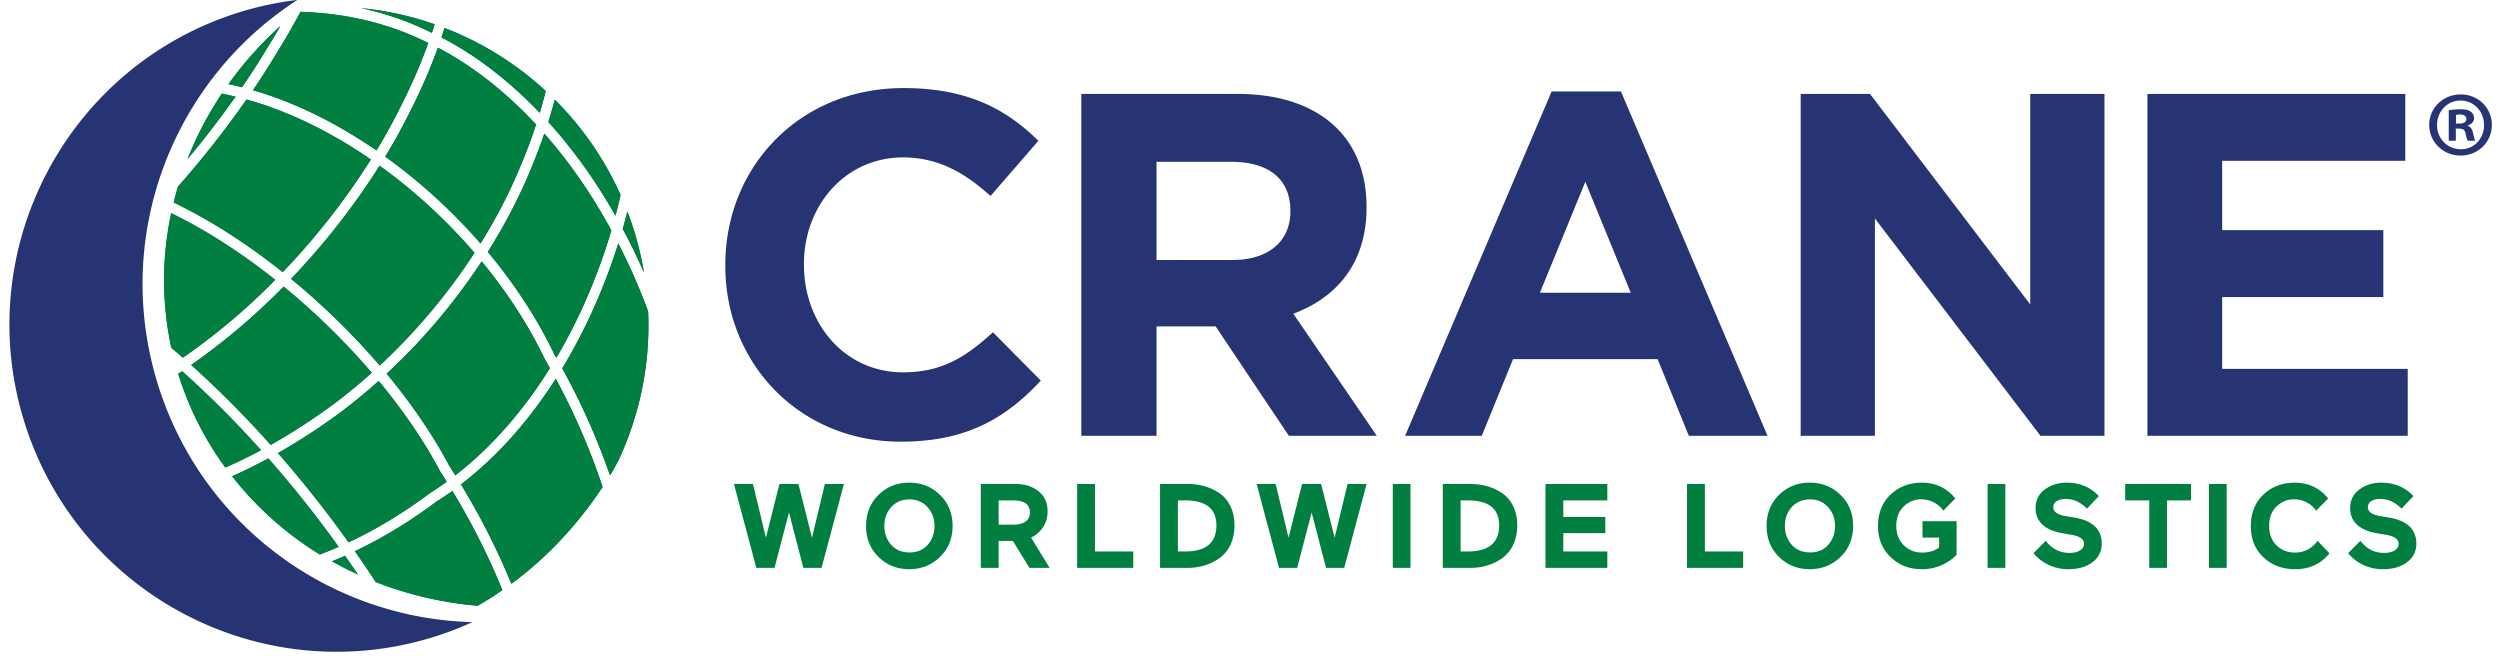
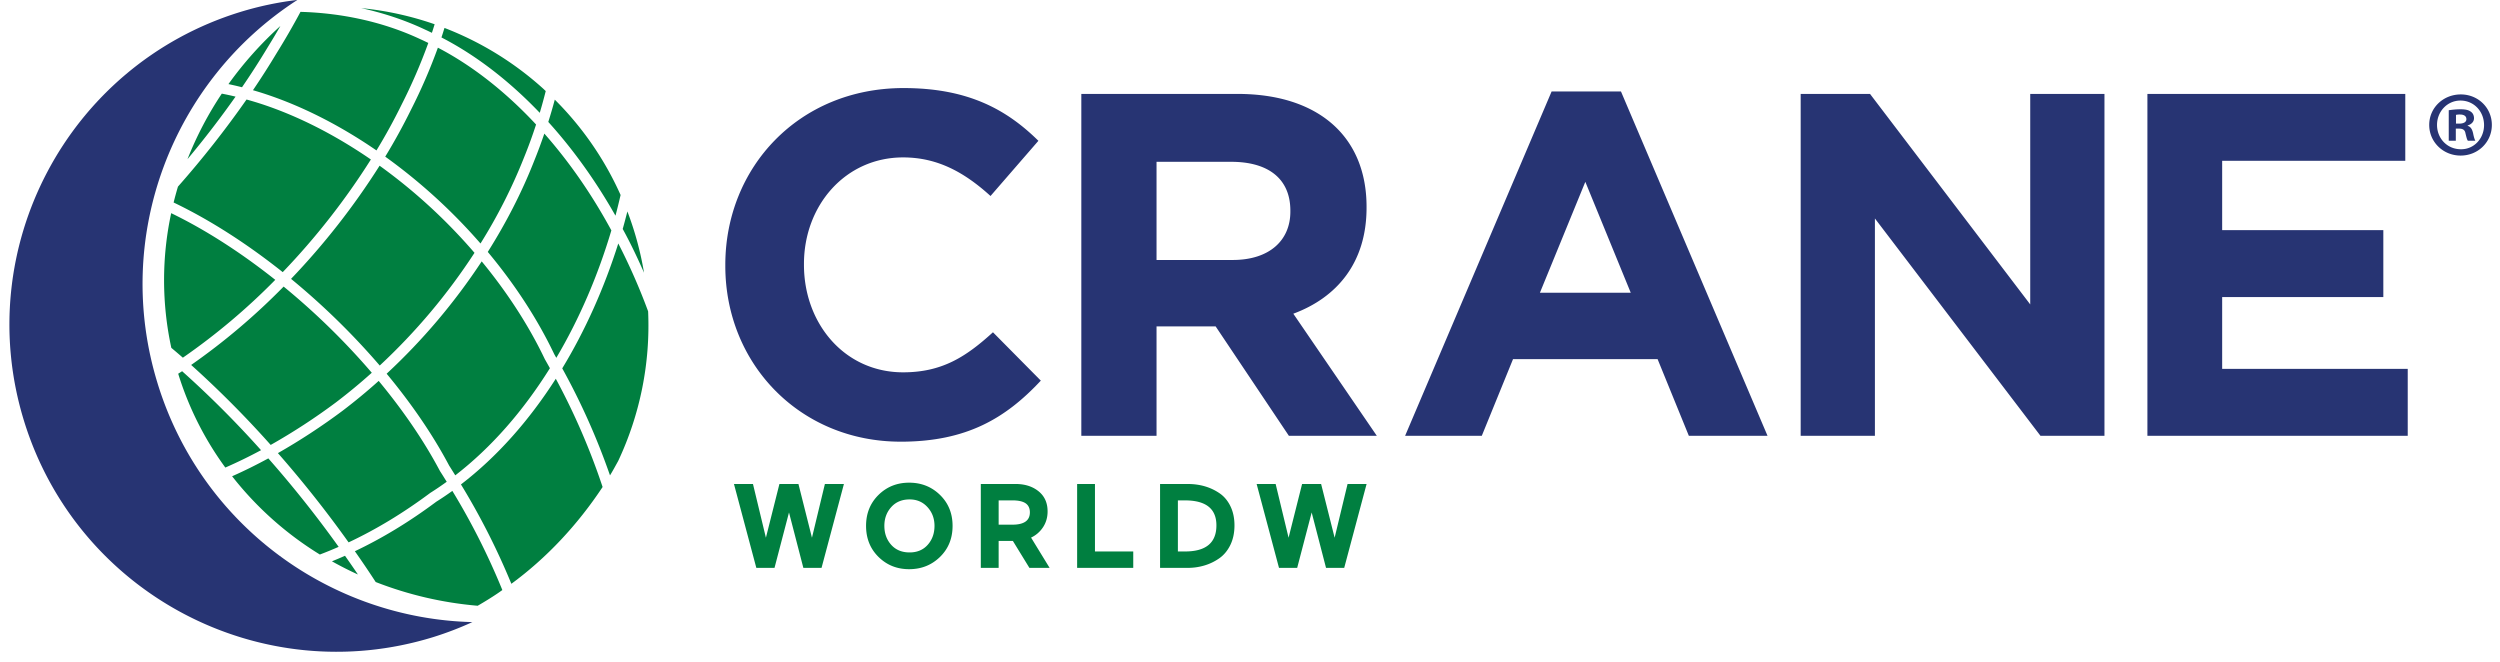
<svg xmlns="http://www.w3.org/2000/svg" xmlns:xlink="http://www.w3.org/1999/xlink" width="185" height="49">
  <defs>
-     <path id="a" d="M0 59.506h200.017V0H0z" />
-   </defs>
+     </defs>
  <g transform="translate(-8 -5)" fill="none" fill-rule="evenodd">
    <path d="M19.674 33.41C16.28 22.45 20.809 10.926 30.008 4.995a23.997 23.997 0 00-4.246.898c-12.77 3.946-19.926 17.5-15.98 30.27 3.943 12.771 17.5 19.929 30.268 15.985a24.308 24.308 0 002.905-1.113c-10.443-.262-20.021-7.088-23.281-17.623" fill="#273473" />
    <path d="M43.557 23.018a39.249 39.249 0 003.232-6.39 35.06 35.06 0 00.88-2.414c-2.243-2.411-4.707-4.352-7.265-5.686a40.626 40.626 0 01-1.987 4.587 44.137 44.137 0 01-1.91 3.476 41.347 41.347 0 017.05 6.427M34.26 45.79c.553.787 1.069 1.55 1.542 2.28a27.021 27.021 0 007.546 1.756c.5-.289 1-.594 1.492-.928.113-.075.223-.157.334-.234a51.547 51.547 0 00-3.7-7.337c-.39.279-.785.548-1.189.8-1.982 1.48-3.993 2.699-6.025 3.664m7.43-5.616c2.682-2.07 5.04-4.789 7.003-7.928-.124-.22-.243-.438-.372-.66-1.208-2.532-2.809-4.978-4.675-7.245a45.492 45.492 0 01-7.034 8.313c1.824 2.199 3.41 4.501 4.629 6.806.156.24.3.476.449.714m10.903.863a50.307 50.307 0 00-3.464-8.011c-1.98 3.095-4.345 5.773-7.018 7.821a52.318 52.318 0 013.73 7.353c2.606-1.91 4.895-4.358 6.752-7.163M39.434 7.181c.176.077.351.165.527.248.072-.213.135-.423.203-.634A23.574 23.574 0 0034.723 5.6c1.63.355 3.216.878 4.711 1.58M28.472 8.931a58.916 58.916 0 01-1.753 2.744c.318.092.637.19.958.297 2.784.924 5.559 2.358 8.182 4.16a42.828 42.828 0 001.85-3.37 40.683 40.683 0 001.986-4.584c-.195-.092-.39-.19-.587-.276-2.704-1.27-5.777-1.94-8.872-2.024a54.133 54.133 0 01-1.764 3.053m19.47 4.418c.16-.536.307-1.073.442-1.61-.067-.062-.131-.128-.2-.19a23.514 23.514 0 00-7.292-4.482c-.074.235-.144.469-.225.704 2.556 1.316 5.02 3.217 7.275 5.578M29.538 25.636a53.205 53.205 0 016.563 6.414 44.6 44.6 0 007.012-8.341 40.44 40.44 0 00-7.023-6.447 53.56 53.56 0 01-6.552 8.374m24.85-3.119c.467.893.882 1.783 1.27 2.665a23.597 23.597 0 00-1.231-4.535c-.112.432-.223.866-.346 1.295.102.192.208.38.307.575m-.843-1.557c.137-.506.26-1.017.379-1.53a23.47 23.47 0 00-4.87-7.057c-.147.55-.307 1.101-.48 1.65 1.835 2.028 3.515 4.366 4.971 6.938m-5.264-6.075a37.754 37.754 0 01-.758 2.036c-.897 2.288-2.057 4.548-3.427 6.72 1.974 2.364 3.66 4.926 4.923 7.576.051.087.097.174.148.261 1.702-2.877 3.078-6.076 4.074-9.43-1.438-2.657-3.115-5.071-4.96-7.163m-23.375-3.663c.332.07.667.148 1.003.233a58.35 58.35 0 001.888-2.937 54.6 54.6 0 00.954-1.598 26.885 26.885 0 00-3.845 4.302M55.96 28.036a45.005 45.005 0 00-2.207-5.02c-1.04 3.291-2.437 6.423-4.147 9.242a50.985 50.985 0 013.534 7.92c.215-.347.408-.711.608-1.07a23.566 23.566 0 002.213-11.072m-34.429 3.433a47.461 47.461 0 006.838-5.761c-2.517-1.998-5.14-3.694-7.702-4.934a23.63 23.63 0 00.01 9.966c.284.238.568.48.854.729M31.67 46.035c.464-.175.928-.366 1.39-.568a82.488 82.488 0 00-5.204-6.547c-.86.467-1.753.913-2.68 1.323a24.633 24.633 0 006.494 5.792m-4.353-7.722a73.866 73.866 0 00-5.84-5.843l-.29.186a23.51 23.51 0 003.487 6.943c.911-.397 1.793-.83 2.643-1.286m-6.469-18.328c2.684 1.285 5.44 3.057 8.074 5.153a52.65 52.65 0 006.523-8.336c-2.57-1.767-5.29-3.175-8.017-4.08a24.969 24.969 0 00-1.184-.358 72.255 72.255 0 01-5.075 6.446c-.116.39-.224.781-.321 1.175m1.026-3.208a70.538 70.538 0 003.557-4.627 22.62 22.62 0 00-1.017-.221 25.83 25.83 0 00-2.54 4.848m11.923 28.358c2.034-.955 4.05-2.174 6.042-3.66.413-.259.818-.536 1.218-.824-.165-.263-.324-.524-.498-.79-1.196-2.262-2.752-4.518-4.536-6.674a42.51 42.51 0 01-2.679 2.214 46.496 46.496 0 01-4.779 3.13 83.367 83.367 0 015.182 6.536l.05.068M22.145 32.006a75.324 75.324 0 015.887 5.919 45.684 45.684 0 004.838-3.156 41.728 41.728 0 002.642-2.186 52.114 52.114 0 00-6.523-6.376 48.379 48.379 0 01-6.844 5.8m12.341 15.505c-.303-.45-.625-.914-.956-1.385-.322.143-.644.28-.966.41.624.35 1.264.676 1.922.975" fill="#007F40" />
-     <path d="M43.557 23.018a39.249 39.249 0 003.232-6.39 35.06 35.06 0 00.88-2.414c-2.243-2.411-4.707-4.352-7.265-5.686a40.626 40.626 0 01-1.987 4.587 44.137 44.137 0 01-1.91 3.476 41.347 41.347 0 017.05 6.427M34.26 45.79c.553.787 1.069 1.55 1.542 2.28a27.021 27.021 0 007.546 1.756c.5-.289 1-.594 1.492-.928.113-.075.223-.157.334-.234a51.547 51.547 0 00-3.7-7.337c-.39.279-.785.548-1.189.8-1.982 1.48-3.993 2.699-6.025 3.664m7.43-5.616c2.682-2.07 5.04-4.789 7.003-7.928-.124-.22-.243-.438-.372-.66-1.208-2.532-2.809-4.978-4.675-7.245a45.492 45.492 0 01-7.034 8.313c1.824 2.199 3.41 4.501 4.629 6.806.156.24.3.476.449.714m10.903.863a50.307 50.307 0 00-3.464-8.011c-1.98 3.095-4.345 5.773-7.018 7.821a52.318 52.318 0 013.73 7.353c2.606-1.91 4.895-4.358 6.752-7.163M39.434 7.181c.176.077.351.165.527.248.072-.213.135-.423.203-.634A23.574 23.574 0 0034.723 5.6c1.63.355 3.216.878 4.711 1.58M28.472 8.931a58.916 58.916 0 01-1.753 2.744c.318.092.637.19.958.297 2.784.924 5.559 2.358 8.182 4.16a42.828 42.828 0 001.85-3.37 40.683 40.683 0 001.986-4.584c-.195-.092-.39-.19-.587-.276-2.704-1.27-5.777-1.94-8.872-2.024a54.133 54.133 0 01-1.764 3.053m19.47 4.418c.16-.536.307-1.073.442-1.61-.067-.062-.131-.128-.2-.19a23.514 23.514 0 00-7.292-4.482c-.074.235-.144.469-.225.704 2.556 1.316 5.02 3.217 7.275 5.578M29.538 25.636a53.205 53.205 0 016.563 6.414 44.6 44.6 0 007.012-8.341 40.44 40.44 0 00-7.023-6.447 53.56 53.56 0 01-6.552 8.374m24.85-3.119c.467.893.882 1.783 1.27 2.665a23.597 23.597 0 00-1.231-4.535c-.112.432-.223.866-.346 1.295.102.192.208.38.307.575m-.843-1.557c.137-.506.26-1.017.379-1.53a23.47 23.47 0 00-4.87-7.057c-.147.55-.307 1.101-.48 1.65 1.835 2.028 3.515 4.366 4.971 6.938m-5.264-6.075a37.754 37.754 0 01-.758 2.036c-.897 2.288-2.057 4.548-3.427 6.72 1.974 2.364 3.66 4.926 4.923 7.576.051.087.097.174.148.261 1.702-2.877 3.078-6.076 4.074-9.43-1.438-2.657-3.115-5.071-4.96-7.163m-23.375-3.663c.332.07.667.148 1.003.233a58.35 58.35 0 001.888-2.937 54.6 54.6 0 00.954-1.598 26.885 26.885 0 00-3.845 4.302M55.96 28.036a45.005 45.005 0 00-2.207-5.02c-1.04 3.291-2.437 6.423-4.147 9.242a50.985 50.985 0 013.534 7.92c.215-.347.408-.711.608-1.07a23.566 23.566 0 002.213-11.072m-34.429 3.433a47.461 47.461 0 006.838-5.761c-2.517-1.998-5.14-3.694-7.702-4.934a23.63 23.63 0 00.01 9.966c.284.238.568.48.854.729M31.67 46.035c.464-.175.928-.366 1.39-.568a82.488 82.488 0 00-5.204-6.547c-.86.467-1.753.913-2.68 1.323a24.633 24.633 0 006.494 5.792m-4.353-7.722a73.866 73.866 0 00-5.84-5.843l-.29.186a23.51 23.51 0 003.487 6.943c.911-.397 1.793-.83 2.643-1.286m-6.469-18.328c2.684 1.285 5.44 3.057 8.074 5.153a52.65 52.65 0 006.523-8.336c-2.57-1.767-5.29-3.175-8.017-4.08a24.969 24.969 0 00-1.184-.358 72.255 72.255 0 01-5.075 6.446c-.116.39-.224.781-.321 1.175m1.026-3.208a70.538 70.538 0 003.557-4.627 22.62 22.62 0 00-1.017-.221 25.83 25.83 0 00-2.54 4.848m11.923 28.358c2.034-.955 4.05-2.174 6.042-3.66.413-.259.818-.536 1.218-.824-.165-.263-.324-.524-.498-.79-1.196-2.262-2.752-4.518-4.536-6.674a42.51 42.51 0 01-2.679 2.214 46.496 46.496 0 01-4.779 3.13 83.367 83.367 0 015.182 6.536l.05.068M22.145 32.006a75.324 75.324 0 015.887 5.919 45.684 45.684 0 004.838-3.156 41.728 41.728 0 002.642-2.186 52.114 52.114 0 00-6.523-6.376 48.379 48.379 0 01-6.844 5.8m12.341 15.505c-.303-.45-.625-.914-.956-1.385-.322.143-.644.28-.966.41.624.35 1.264.676 1.922.975" fill="#007F40" />
-     <path d="M74.649 37.684c-7.446 0-12.976-5.746-12.976-13.012V24.6c0-7.192 5.422-13.083 13.193-13.083 4.77 0 7.626 1.59 9.975 3.903l-3.543 4.084c-1.951-1.77-3.938-2.855-6.469-2.855-4.265 0-7.336 3.543-7.336 7.88v.071c0 4.338 2.999 7.952 7.336 7.952 2.891 0 4.663-1.156 6.65-2.964l3.542 3.579c-2.602 2.783-5.493 4.518-10.372 4.518m28.838-17.097c0-2.386-1.662-3.614-4.373-3.614h-5.53v7.264h5.639c2.71 0 4.264-1.446 4.264-3.577v-.073zm-.109 16.662l-5.42-8.096h-4.374v8.096h-5.566v-25.3h11.565c5.965 0 9.542 3.145 9.542 8.349v.073c0 4.084-2.204 6.65-5.42 7.842l6.18 9.036h-6.507zm21.936-18.795l-3.36 8.206h6.721l-3.361-8.206zm7.661 18.795l-2.313-5.675h-10.698l-2.312 5.675h-5.675l10.842-25.481h5.133l10.845 25.48h-5.822zm26.021 0l-12.253-16.084V37.25h-5.493v-25.3h5.132l11.855 15.577V11.95h5.493v25.3zm7.912 0v-25.3h19.083v4.95H172.44v5.132h11.926v4.952H172.44v5.313h13.732v4.952zm22.835-23.103h.247c.289 0 .523-.097.523-.33 0-.205-.151-.344-.482-.344a1.17 1.17 0 00-.288.028v.646zm-.013 1.266h-.523v-2.257c.205-.027.495-.07.866-.07.426 0 .619.07.77.181.138.095.233.26.233.481 0 .275-.206.453-.468.536v.028c.222.069.332.247.401.55.067.345.123.468.164.55h-.55c-.07-.082-.11-.274-.179-.55-.04-.234-.179-.344-.468-.344h-.246v.895zm-1.39-1.17c0 1.005.757 1.801 1.761 1.801.975.015 1.719-.796 1.719-1.785 0-1.007-.744-1.818-1.747-1.818-.976 0-1.733.811-1.733 1.803zm4.057 0c0 1.266-1.017 2.269-2.31 2.269-1.294 0-2.325-1.003-2.325-2.268 0-1.266 1.031-2.257 2.34-2.257 1.278 0 2.295.99 2.295 2.257z" fill="#273473" />
+     <path d="M74.649 37.684c-7.446 0-12.976-5.746-12.976-13.012V24.6c0-7.192 5.422-13.083 13.193-13.083 4.77 0 7.626 1.59 9.975 3.903l-3.543 4.084c-1.951-1.77-3.938-2.855-6.469-2.855-4.265 0-7.336 3.543-7.336 7.88v.071c0 4.338 2.999 7.952 7.336 7.952 2.891 0 4.663-1.156 6.65-2.964l3.542 3.579c-2.602 2.783-5.493 4.518-10.372 4.518m28.838-17.097c0-2.386-1.662-3.614-4.373-3.614h-5.53v7.264h5.639c2.71 0 4.264-1.446 4.264-3.577v-.073zm-.109 16.662l-5.42-8.096h-4.374v8.096h-5.566v-25.3h11.565c5.965 0 9.542 3.145 9.542 8.349v.073c0 4.084-2.204 6.65-5.42 7.842l6.18 9.036h-6.507m21.936-18.795l-3.36 8.206h6.721l-3.361-8.206zm7.661 18.795l-2.313-5.675h-10.698l-2.312 5.675h-5.675l10.842-25.481h5.133l10.845 25.48h-5.822zm26.021 0l-12.253-16.084V37.25h-5.493v-25.3h5.132l11.855 15.577V11.95h5.493v25.3zm7.912 0v-25.3h19.083v4.95H172.44v5.132h11.926v4.952H172.44v5.313h13.732v4.952zm22.835-23.103h.247c.289 0 .523-.097.523-.33 0-.205-.151-.344-.482-.344a1.17 1.17 0 00-.288.028v.646zm-.013 1.266h-.523v-2.257c.205-.027.495-.07.866-.07.426 0 .619.07.77.181.138.095.233.26.233.481 0 .275-.206.453-.468.536v.028c.222.069.332.247.401.55.067.345.123.468.164.55h-.55c-.07-.082-.11-.274-.179-.55-.04-.234-.179-.344-.468-.344h-.246v.895zm-1.39-1.17c0 1.005.757 1.801 1.761 1.801.975.015 1.719-.796 1.719-1.785 0-1.007-.744-1.818-1.747-1.818-.976 0-1.733.811-1.733 1.803zm4.057 0c0 1.266-1.017 2.269-2.31 2.269-1.294 0-2.325-1.003-2.325-2.268 0-1.266 1.031-2.257 2.34-2.257 1.278 0 2.295.99 2.295 2.257z" fill="#273473" />
    <path fill="#007F40" d="M63.72 40.815l.957 3.976 1-3.976h1.408l1 3.976.957-3.976h1.408l-1.656 6.207h-1.346l-1.062-4.1-1.072 4.1h-1.346l-1.655-6.207zm9.723 3.099c0 .555.168 1.022.504 1.4.337.377.791.566 1.364.566.56 0 1.008-.189 1.342-.567.333-.377.5-.844.5-1.399 0-.543-.173-1.005-.518-1.385-.345-.381-.787-.572-1.324-.572-.567 0-1.02.19-1.359.567-.34.378-.51.841-.51 1.39m-1.354 0c0-.92.307-1.684.92-2.289.615-.605 1.37-.907 2.268-.907.903 0 1.664.302 2.284.907.62.605.93 1.368.93 2.29 0 .926-.31 1.692-.93 2.297-.62.605-1.381.908-2.284.908-.898 0-1.653-.303-2.267-.908-.614-.605-.921-1.371-.921-2.298m10.829-1.886H81.9v1.798h1.018c.862 0 1.293-.304 1.293-.912 0-.301-.105-.524-.314-.669-.21-.144-.536-.217-.979-.217zm1.258 4.994l-1.222-1.992h-1.054v1.992h-1.32v-6.207h2.568c.691 0 1.26.18 1.705.54.446.36.669.856.669 1.488 0 .437-.111.825-.332 1.164a2.14 2.14 0 01-.89.775l1.372 2.24h-1.496zm3.532 0v-6.207h1.32v4.994h2.833v1.213zm7.978-4.994h-.522v3.781h.531c1.547 0 2.32-.643 2.32-1.93 0-1.234-.776-1.85-2.329-1.85zm-1.841 4.994v-6.207h2.045c.443 0 .86.056 1.253.168a3.81 3.81 0 011.098.514c.34.23.61.55.81.96.201.411.301.885.301 1.422 0 .543-.1 1.022-.3 1.439-.202.416-.47.743-.806.983a3.798 3.798 0 01-1.103.54 4.284 4.284 0 01-1.253.181h-2.045zm8.553-6.207l.957 3.976 1-3.976h1.408l1 3.976.957-3.976h1.408l-1.656 6.207h-1.346l-1.062-4.1-1.072 4.1h-1.346l-1.655-6.207z" />
    <mask id="b" fill="#fff">
      <use xlink:href="#a" />
    </mask>
    <path fill="#007F40" mask="url(#b)" d="M111.066 47.022h1.31v-6.207h-1.31zm5.543-4.994h-.522v3.781h.53c1.547 0 2.32-.643 2.32-1.93 0-1.234-.775-1.85-2.328-1.85zm-1.842 4.994v-6.207h2.046c.442 0 .86.056 1.253.168.392.113.758.284 1.097.514.34.23.61.55.81.96.201.411.302.885.302 1.422 0 .543-.1 1.022-.301 1.439-.2.416-.47.743-.806.983a3.793 3.793 0 01-1.102.54 4.284 4.284 0 01-1.253.181h-2.046zm7.598 0v-6.207h4.577v1.213h-3.258v1.231h3.108v1.195h-3.108v1.355h3.258v1.213zm10.475 0v-6.207h1.32v4.994h2.833v1.213zm7.243-3.108c0 .555.168 1.022.504 1.4.337.377.791.566 1.364.566.56 0 1.008-.189 1.341-.567.334-.377.5-.844.5-1.399 0-.543-.172-1.005-.517-1.385-.346-.381-.787-.572-1.324-.572-.567 0-1.02.19-1.36.567-.339.378-.508.841-.508 1.39m-1.355 0c0-.92.307-1.684.92-2.289.615-.605 1.37-.907 2.268-.907.903 0 1.664.302 2.284.907.62.605.93 1.368.93 2.29 0 .926-.31 1.692-.93 2.297-.62.605-1.381.908-2.284.908-.898 0-1.653-.303-2.267-.908-.614-.605-.921-1.371-.921-2.298m11.538.868V43.57h2.523v2.488a3.5 3.5 0 01-1.12.766 3.55 3.55 0 01-1.456.297c-.916 0-1.684-.298-2.307-.895-.623-.596-.934-1.36-.934-2.293 0-.968.31-1.746.93-2.333.62-.588 1.393-.882 2.32-.882 1.015 0 1.838.39 2.47 1.17l-.886.903a1.995 1.995 0 00-1.647-.841 1.8 1.8 0 00-1.28.527c-.368.35-.553.827-.553 1.43 0 .596.183 1.075.55 1.438.365.364.817.545 1.354.545.502 0 .924-.124 1.266-.372v-.735h-1.23zm4.817 2.24h1.31v-6.207h-1.31zm6.268-2.435l-.761-.133c-.608-.1-1.086-.307-1.435-.62-.348-.312-.522-.726-.522-1.239 0-.572.226-1.029.677-1.368.452-.34.99-.51 1.616-.51.969 0 1.766.331 2.391.993l-.885.93c-.467-.48-.992-.718-1.576-.718-.278 0-.5.056-.665.168a.512.512 0 00-.247.443c0 .33.295.549.885.655l.61.098c1.394.224 2.09.87 2.09 1.939a1.65 1.65 0 01-.677 1.372c-.451.349-1.049.523-1.793.523a3.316 3.316 0 01-1.487-.332 3.143 3.143 0 01-1.09-.855l.904-.912c.46.596 1.044.894 1.753.894.336 0 .6-.063.792-.19.192-.127.288-.288.288-.482 0-.331-.29-.55-.868-.656m3.914-3.772h4.87v1.213h-1.78v4.994h-1.31v-4.994h-1.78zm6.199 6.207h1.31v-6.207h-1.31zm8.04-2.001l.876.93c-.637.78-1.479 1.169-2.524 1.169-.95 0-1.737-.292-2.36-.877-.622-.584-.933-1.355-.933-2.311 0-.968.31-1.746.93-2.333.619-.588 1.392-.881 2.32-.881 1.014 0 1.838.39 2.47 1.168l-.886.904a1.992 1.992 0 00-1.647-.841c-.484 0-.91.175-1.28.526-.368.352-.553.828-.553 1.43 0 .615.183 1.099.55 1.453.365.354.817.53 1.354.53.697 0 1.258-.288 1.683-.867m5.126-.434l-.761-.133c-.609-.1-1.087-.307-1.435-.62-.348-.312-.522-.726-.522-1.239 0-.572.225-1.029.677-1.368.452-.34.99-.51 1.616-.51.968 0 1.765.331 2.39.993l-.884.93c-.467-.48-.992-.718-1.577-.718-.277 0-.499.056-.664.168a.512.512 0 00-.248.443c0 .33.295.549.886.655l.61.098c1.394.224 2.09.87 2.09 1.939a1.65 1.65 0 01-.677 1.372c-.452.349-1.05.523-1.793.523a3.32 3.32 0 01-1.488-.332 3.143 3.143 0 01-1.089-.855l.903-.912c.46.596 1.045.894 1.754.894.336 0 .6-.063.792-.19.192-.127.288-.288.288-.482 0-.331-.29-.55-.868-.656" />
  </g>
</svg>